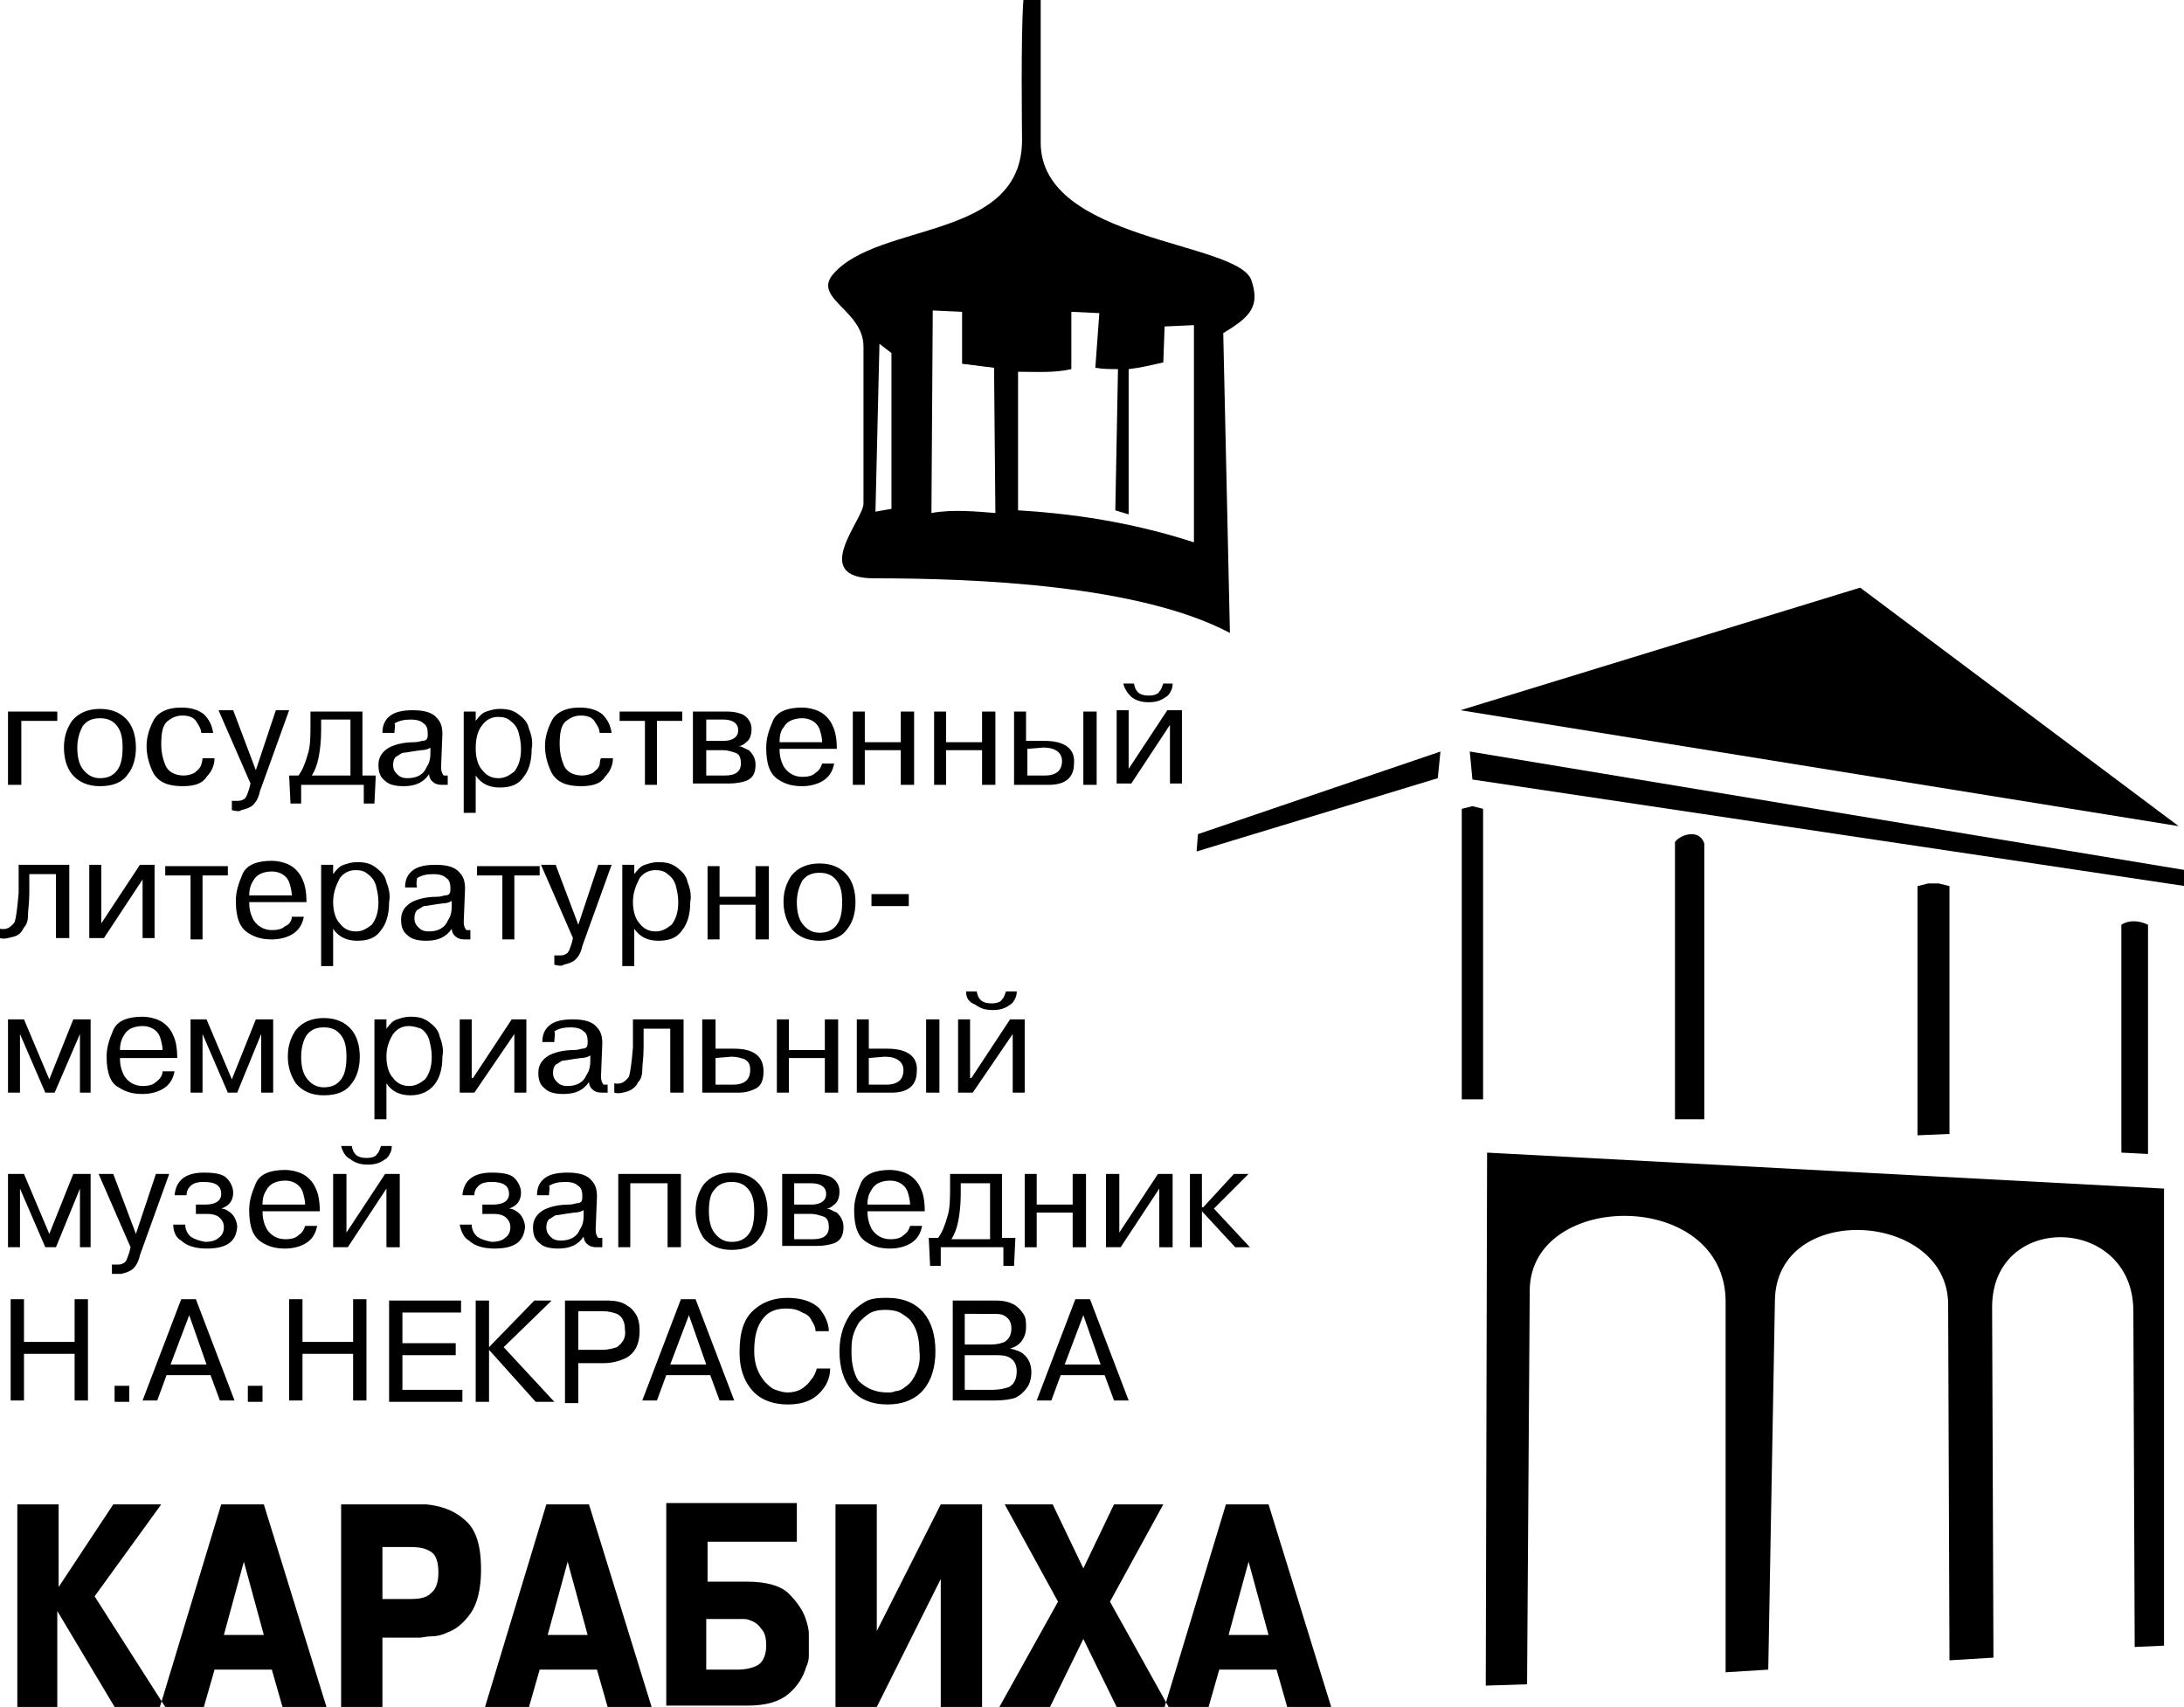
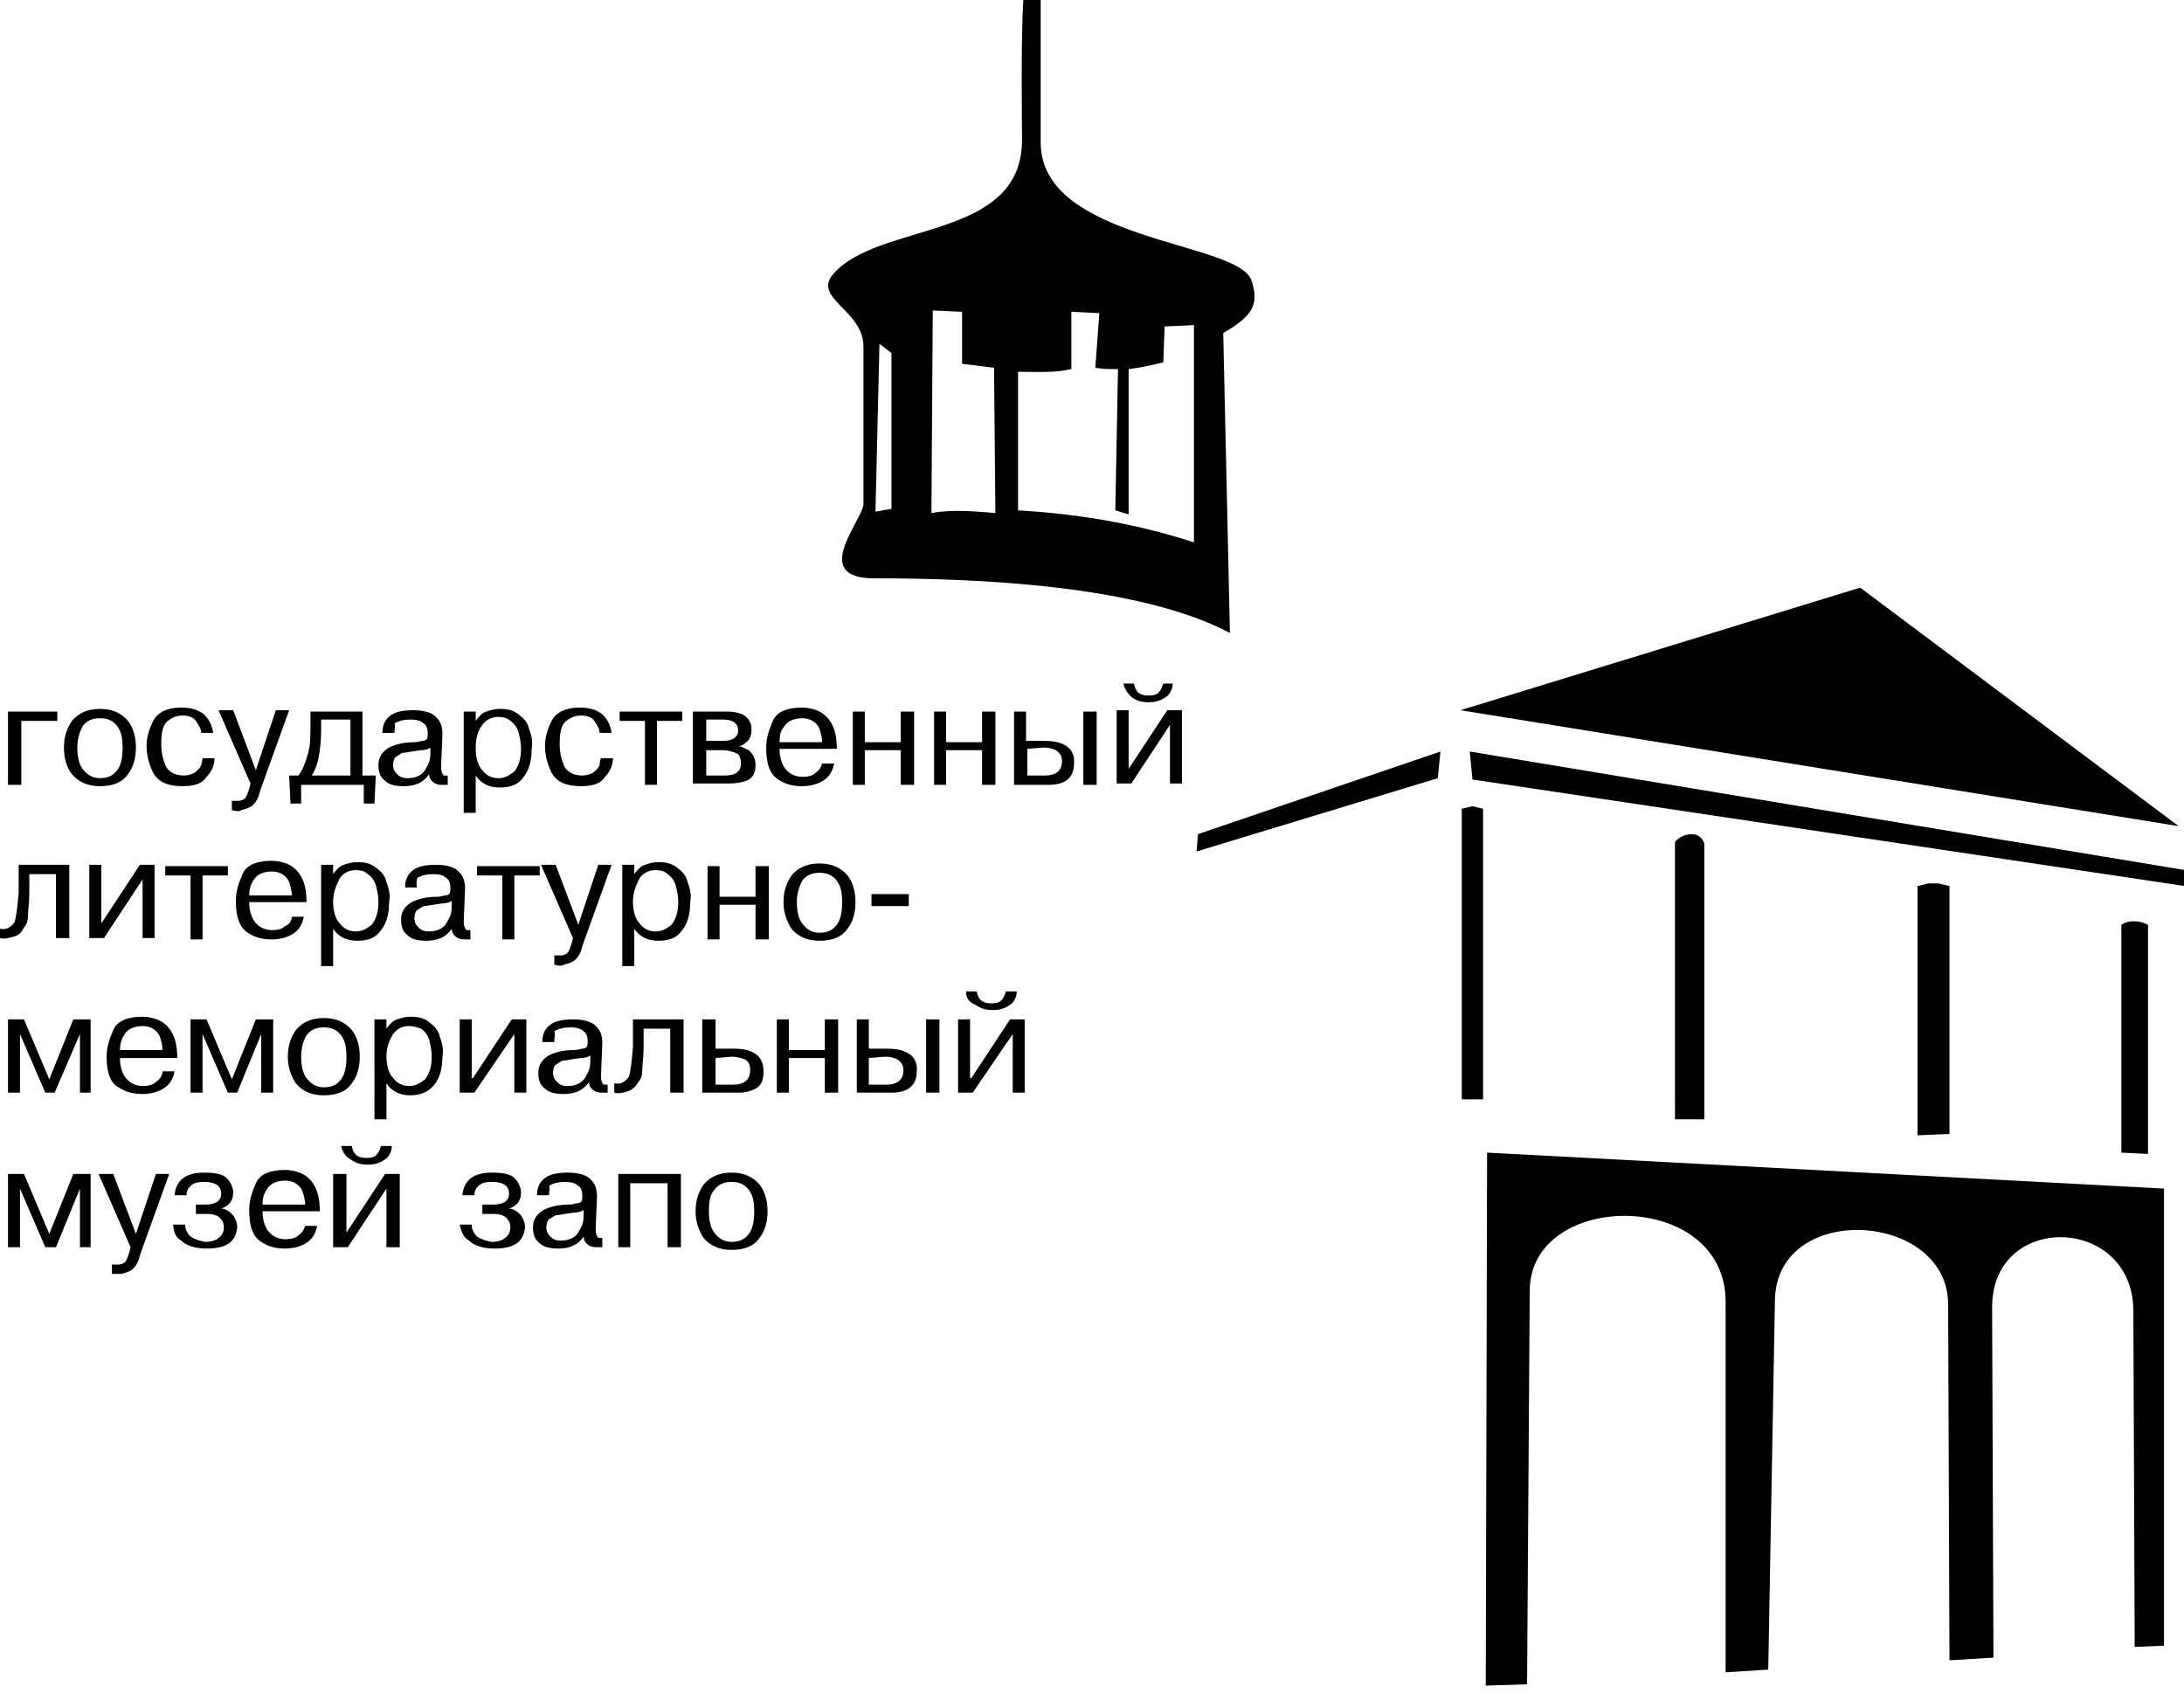
<svg xmlns="http://www.w3.org/2000/svg" id="Слой_1" x="0px" y="0px" viewBox="0 0 163.9 128.1" style="enable-background:new 0 0 163.9 128.1;" xml:space="preserve">
  <style type="text/css"> .st0{fill-rule:evenodd;clip-rule:evenodd;} </style>
  <g>
    <path class="st0" d="M139.6,44.1l-30,9.2l53.9,8.7L139.6,44.1L139.6,44.1z M110.3,56.4l0.2,2.1l53.5,8v-1.2L110.3,56.4L110.3,56.4z M107.9,58.4l0.2-2l-18.2,6.2l-0.1,1.3L107.9,58.4L107.9,58.4z M111.3,60.7l-0.8-0.2l-0.8,0.2c0,7.1,0,14.4,0,21.8h1.6V60.7 L111.3,60.7z M127.9,63.3c-0.4-1.2-1.9-0.6-2.2-0.1V84h2.2V63.3L127.9,63.3z M146.3,66.5l-0.8-0.2h-0.8l-0.8,0.2v18.7l2.4-0.1V66.5 L146.3,66.5z M161.2,69.4c-0.6-0.3-1.4-0.4-2,0v17.1l2,0.1V69.4L161.2,69.4z M162.4,89.2l-50.8-2.7l-0.1,40l3.1-0.1l0.2-29.6 c0.1-7.5,14.7-7.6,14.7,0.9v27.8l3.2-0.2l0.5-27.7c0.1-7.5,13-6.7,13,0.3l0.1,26.7l3.3-0.2l-0.1-26.3c0-7.2,10.6-6.9,10.6,0.3 l0.1,25.2l2.2-0.1L162.4,89.2L162.4,89.2z M78.1,10.7V0h-1.3c-0.2,2.8-0.1,9.9-0.1,10.5c0,7.6-10.8,6.1-14.2,10.1 c-1.5,1.8,2.3,2.7,2.3,5.4v11.8c0,1.2-4.1,5.6,0.8,5.6c7.7,0,19.9,0.5,26.7,4.1L91.8,25c2-1.2,2.8-2,2.1-4 C92.8,18.1,78.1,18.1,78.1,10.7L78.1,10.7z M74.6,27.6l0.1,10.9c-1.3-0.1-3.2-0.3-4.8,0l0.1-15.2l2.2,0.1v3.9L74.6,27.6L74.6,27.6z M83.7,38.3l1,0.3V27.7c0.9-0.1,1.7-0.3,2.6-0.5l0.1-2.7l2.2-0.1v16.3c-3.7-1.2-8-2.1-13.2-2.4V27.9c1.4,0,2.7,0.1,4-0.2v-4.3 l2.1,0.1l-0.3,4.1c0.6,0.1,1.1,0.1,1.7,0.1L83.7,38.3L83.7,38.3z M66.8,38.2l-1.1,0.2L66,25.8l0.9,0.7V38.2L66.8,38.2z" />
    <path class="st0" d="M1.6,54.1v4.8h-1v-5.5h3.7v0.7H1.6L1.6,54.1z M4.8,56.1c0-0.8,0.2-1.4,0.6-2c0.5-0.6,1.2-0.9,2.1-0.9 c0.9,0,1.6,0.3,2.1,0.9c0.4,0.5,0.6,1.2,0.6,2s-0.2,1.5-0.6,2c-0.4,0.6-1.1,0.9-2.1,0.9c-0.9,0-1.6-0.3-2.1-0.9 C5,57.6,4.8,56.9,4.8,56.1L4.8,56.1z M5.8,56.1c0,0.6,0.1,1.2,0.4,1.6c0.3,0.4,0.7,0.7,1.3,0.7c0.6,0,1-0.2,1.3-0.6 c0.3-0.4,0.4-1,0.4-1.7c0-0.7-0.1-1.2-0.4-1.6c-0.3-0.4-0.7-0.6-1.3-0.6c-0.6,0-1,0.2-1.3,0.6C6,54.9,5.8,55.4,5.8,56.1L5.8,56.1z M15.2,56.9h0.9c0,0.5-0.2,1-0.6,1.4c-0.3,0.5-0.9,0.7-1.8,0.7c-1.1,0-1.8-0.3-2.2-1c-0.3-0.6-0.5-1.3-0.5-2c0-0.7,0.2-1.3,0.5-1.9 c0.3-0.6,1-1,2.1-1c0.8,0,1.3,0.2,1.7,0.5c0.4,0.4,0.6,0.8,0.7,1.4h-0.9c0-0.3-0.2-0.6-0.4-0.9c-0.2-0.3-0.6-0.4-1-0.4 c-0.4,0-0.7,0.1-1.1,0.4c-0.4,0.3-0.5,0.9-0.5,1.8c0,0.5,0.1,1,0.3,1.5c0.2,0.5,0.7,0.8,1.4,0.8c0.3,0,0.6-0.1,0.8-0.2 c0.2-0.2,0.4-0.3,0.5-0.6C15.1,57.4,15.2,57.1,15.2,56.9L15.2,56.9z M17.4,60.8v-0.7c0.1,0,0.3,0,0.5,0c0.2,0,0.4-0.1,0.5-0.2 c0.1-0.1,0.2-0.4,0.3-0.7l0.1-0.4l-2.4-5.5h1.1l1.7,4.5l1.5-4.5h1l-2.2,6.1c-0.1,0.5-0.3,0.8-0.5,1c-0.2,0.2-0.5,0.3-0.9,0.4 C18,60.9,17.8,60.9,17.4,60.8L17.4,60.8z M21.7,58.2h0.7c0.3-0.4,0.5-0.9,0.7-1.6c0.2-0.6,0.2-1.4,0.2-2.3v-0.9h3.9v4.8h1l-0.1,2.1 h-0.8v-1.4h-4.7v1.4h-0.8L21.7,58.2L21.7,58.2z M26.2,54h-2.1v0.8c0,0.9-0.1,1.6-0.2,2.1c-0.1,0.5-0.3,1-0.5,1.3h2.9V54L26.2,54z M29.6,55h-0.9c0-0.6,0.2-1,0.6-1.3c0.4-0.3,1-0.4,1.7-0.4c0.9,0,1.5,0.2,1.8,0.6c0.3,0.3,0.4,0.7,0.4,1.2l-0.1,2.5 c0,0.3,0.1,0.5,0.2,0.6c0,0,0.2,0,0.3,0v0.7c0,0-0.1,0-0.2,0c-0.1,0-0.2,0-0.2,0c-0.4,0-0.6-0.1-0.8-0.3c-0.1-0.1-0.2-0.3-0.2-0.5 c-0.4,0.6-1,0.9-1.9,0.9c-0.6,0-1.1-0.1-1.4-0.4c-0.4-0.3-0.5-0.7-0.5-1.2c0-0.6,0.3-1,0.8-1.3c0.4-0.2,1-0.4,1.9-0.4 c0.3,0,0.5-0.1,0.6-0.1c0.2,0,0.3-0.1,0.3-0.1c0.1-0.1,0.1-0.2,0.1-0.5c0-0.3-0.1-0.6-0.3-0.7c-0.2-0.2-0.5-0.3-1-0.3 c-0.5,0-0.9,0.1-1.2,0.3C29.7,54.4,29.6,54.7,29.6,55L29.6,55z M32.3,56.1c-0.1,0.1-0.4,0.2-0.7,0.2c-0.8,0.1-1.2,0.2-1.4,0.2 c-0.2,0.1-0.3,0.2-0.5,0.3c-0.1,0.1-0.2,0.3-0.2,0.6c0,0.3,0.1,0.5,0.3,0.7c0.2,0.2,0.4,0.3,0.8,0.3c0.7,0,1.2-0.3,1.4-0.8 c0.2-0.3,0.3-0.6,0.3-1.1L32.3,56.1L32.3,56.1z M34.8,53.4h0.9l0,0.7h0c0.3-0.4,0.5-0.6,0.8-0.7c0.3-0.1,0.6-0.2,1-0.2 c0.6,0,1,0.1,1.4,0.4c0.4,0.3,0.7,0.6,0.8,1.1c0.2,0.5,0.3,1,0.2,1.5c0,0.9-0.2,1.6-0.6,2.1c-0.4,0.6-1,0.8-1.8,0.8 c-0.8,0-1.4-0.3-1.8-0.9v2.8h-0.9V53.4L34.8,53.4z M35.7,56.2c0,0.7,0.2,1.3,0.5,1.6c0.3,0.4,0.7,0.6,1.2,0.6 c0.5,0,0.8-0.2,1.2-0.5c0.3-0.4,0.5-0.9,0.5-1.7c0-0.5-0.1-0.9-0.2-1.3c-0.1-0.3-0.3-0.6-0.6-0.8c-0.2-0.2-0.5-0.3-0.9-0.3 c-0.5,0-0.9,0.2-1.2,0.6C35.8,54.9,35.7,55.5,35.7,56.2L35.7,56.2z M45.1,56.9h0.9c0,0.5-0.2,1-0.6,1.4c-0.3,0.5-0.9,0.7-1.8,0.7 c-1.1,0-1.8-0.3-2.2-1c-0.3-0.6-0.5-1.3-0.5-2c0-0.7,0.2-1.3,0.5-1.9c0.3-0.6,1-1,2.1-1c0.8,0,1.3,0.2,1.7,0.5 c0.4,0.4,0.6,0.8,0.7,1.4H45c0-0.3-0.2-0.6-0.4-0.9c-0.2-0.3-0.6-0.4-1-0.4c-0.4,0-0.7,0.1-1.1,0.4c-0.4,0.3-0.5,0.9-0.5,1.8 c0,0.5,0.1,1,0.3,1.5c0.2,0.5,0.7,0.8,1.4,0.8c0.3,0,0.6-0.1,0.8-0.2c0.2-0.2,0.4-0.3,0.5-0.6C45,57.4,45,57.1,45.1,56.9L45.1,56.9 z M48.4,54.1h-1.9v-0.7h4.7v0.7h-1.9v4.8h-0.9V54.1L48.4,54.1z M52,53.4h2.6c0.5,0,0.8,0.1,1.1,0.2c0.4,0.2,0.7,0.6,0.7,1.1 c0,0.4-0.1,0.8-0.4,1c-0.2,0.2-0.4,0.3-0.6,0.3v0c0.3,0,0.5,0.2,0.8,0.3c0.3,0.3,0.5,0.6,0.5,1.1c0,0.6-0.2,1-0.7,1.2 c-0.3,0.1-0.7,0.2-1.3,0.2H52V53.4L52,53.4z M53,54v1.6h1.3c0.7,0,1.1-0.3,1.1-0.8c0-0.5-0.4-0.8-1.1-0.8H53L53,54z M53,56.3v1.9 h1.4c0.8,0,1.2-0.3,1.2-0.9c0-0.4-0.1-0.7-0.4-0.8c-0.3-0.1-0.6-0.2-0.9-0.2H53L53,56.3z M61.7,57.3h0.9c-0.1,0.5-0.3,0.9-0.7,1.2 c-0.4,0.3-1,0.5-1.7,0.5c-0.6,0-1.2-0.1-1.8-0.5c-0.6-0.4-0.9-1.1-0.9-2.4c0-0.7,0.2-1.3,0.5-2c0.3-0.7,1.1-1,2.2-1 c0.4,0,0.9,0.1,1.3,0.3c0.4,0.2,0.8,0.6,1,1.1c0.2,0.4,0.3,1,0.3,1.7h-4.3c0,0.5,0.1,0.9,0.3,1.3c0.3,0.5,0.8,0.8,1.4,0.8 c0.5,0,0.8-0.1,1-0.3C61.5,57.8,61.6,57.6,61.7,57.3L61.7,57.3z M58.5,55.7h3.2c0-0.3-0.1-0.7-0.2-1c-0.2-0.5-0.7-0.8-1.3-0.8 c-0.4,0-0.7,0.1-0.9,0.2c-0.2,0.1-0.4,0.3-0.5,0.5C58.6,54.8,58.5,55.2,58.5,55.7L58.5,55.7z M64.9,56.3v2.6h-0.9v-5.5h0.9v2.3h2.7 v-2.3h1v5.5h-1v-2.6H64.9L64.9,56.3z M71,56.3v2.6h-0.9v-5.5H71v2.3h2.7v-2.3h1v5.5h-1v-2.6H71L71,56.3z M76.1,53.4h0.9v2.2l1.4,0 c1.5,0,2.3,0.6,2.2,1.7c0,1.1-0.7,1.6-1.9,1.6h-2.6V53.4L76.1,53.4z M81.3,53.4h1v5.5h-1V53.4L81.3,53.4z M77.1,56.2v2h1.3 c0.9,0,1.3-0.4,1.3-1.1c0-0.6-0.5-1-1.4-1L77.1,56.2L77.1,56.2z M84.7,57.7l2.9-4.4h1.1v5.5h-0.9v-4.4l-2.9,4.4h-1.1v-5.5h0.9V57.7 L84.7,57.7z M84.3,51.3h0.8c0.1,0.6,0.4,0.9,1.1,0.9c0.4,0,0.7-0.1,0.8-0.3c0.2-0.2,0.2-0.4,0.3-0.6H88c0,0.1,0,0.3-0.1,0.5 c-0.1,0.2-0.2,0.4-0.4,0.5c-0.4,0.3-0.8,0.4-1.3,0.4c-0.5,0-0.9-0.1-1.3-0.4C84.6,52,84.4,51.7,84.3,51.3L84.3,51.3z M0,70.4v-0.7 c0.5,0.1,0.8-0.1,1.1-0.5c0.1-0.3,0.2-1,0.3-2.2l0-2.1h3.8v5.5h-1v-4.8h-2l0,1.4c0,0.8-0.1,1.3-0.1,1.7c0,0.4-0.1,0.7-0.3,0.9 C1.6,70,1.4,70.2,1,70.3C0.6,70.4,0.3,70.5,0,70.4L0,70.4z M7.6,69.3l2.9-4.4h1.1v5.5h-0.9v-4.4l-2.9,4.4H6.7v-5.5h0.9V69.3 L7.6,69.3z M14.3,65.7h-1.9v-0.7h4.7v0.7h-1.9v4.8h-0.9V65.7L14.3,65.7z M21.9,68.8h0.9c-0.1,0.5-0.3,0.9-0.7,1.2 c-0.4,0.3-1,0.5-1.7,0.5c-0.6,0-1.2-0.1-1.8-0.5c-0.6-0.4-0.9-1.1-0.9-2.4c0-0.7,0.2-1.3,0.5-2c0.3-0.7,1.1-1,2.2-1 c0.4,0,0.9,0.1,1.3,0.3c0.4,0.2,0.8,0.6,1,1.1c0.2,0.4,0.3,1,0.3,1.7h-4.3c0,0.5,0.1,0.9,0.3,1.3c0.3,0.5,0.8,0.8,1.4,0.8 c0.5,0,0.8-0.1,1-0.3C21.7,69.4,21.9,69.1,21.9,68.8L21.9,68.8z M18.7,67.2h3.2c0-0.3-0.1-0.7-0.2-1c-0.2-0.5-0.7-0.8-1.3-0.8 c-0.4,0-0.7,0.1-0.9,0.2c-0.2,0.1-0.4,0.3-0.5,0.5C18.8,66.4,18.7,66.8,18.7,67.2L18.7,67.2z M24.1,64.9H25l0,0.7h0 c0.3-0.4,0.5-0.6,0.8-0.7c0.3-0.1,0.6-0.2,1-0.2c0.6,0,1,0.1,1.4,0.4c0.4,0.3,0.7,0.6,0.8,1.1c0.2,0.5,0.3,1,0.2,1.5 c0,0.9-0.2,1.6-0.6,2.1c-0.4,0.6-1,0.8-1.8,0.8c-0.8,0-1.4-0.3-1.8-0.9v2.8h-0.9V64.9L24.1,64.9z M25,67.7c0,0.7,0.2,1.3,0.5,1.6 c0.3,0.4,0.7,0.6,1.2,0.6c0.5,0,0.8-0.2,1.2-0.5c0.3-0.4,0.5-0.9,0.5-1.7c0-0.5-0.1-0.9-0.2-1.3c-0.1-0.3-0.3-0.6-0.6-0.8 c-0.2-0.2-0.5-0.3-0.9-0.3c-0.5,0-0.9,0.2-1.2,0.6C25.2,66.5,25,67,25,67.7L25,67.7z M31.3,66.6h-0.9c0-0.6,0.2-1,0.6-1.3 c0.4-0.3,1-0.4,1.7-0.4c0.9,0,1.5,0.2,1.8,0.6c0.3,0.3,0.4,0.7,0.4,1.2l-0.1,2.5c0,0.3,0.1,0.5,0.2,0.6c0,0,0.2,0,0.3,0v0.7 c0,0-0.1,0-0.2,0c-0.1,0-0.2,0-0.2,0c-0.4,0-0.6-0.1-0.8-0.3c-0.1-0.1-0.2-0.3-0.2-0.5c-0.4,0.6-1,0.9-1.9,0.9 c-0.6,0-1.1-0.1-1.4-0.4c-0.4-0.3-0.5-0.7-0.5-1.2c0-0.6,0.3-1,0.8-1.3c0.4-0.2,1-0.4,1.9-0.4c0.3,0,0.5-0.1,0.6-0.1 c0.2,0,0.3-0.1,0.3-0.1c0.1-0.1,0.1-0.2,0.1-0.5c0-0.3-0.1-0.6-0.3-0.7c-0.2-0.2-0.5-0.3-1-0.3c-0.5,0-0.9,0.1-1.2,0.3 C31.3,66,31.2,66.3,31.3,66.6L31.3,66.6z M33.9,67.6c-0.1,0.1-0.4,0.2-0.7,0.2c-0.8,0.1-1.2,0.2-1.4,0.2c-0.2,0.1-0.3,0.2-0.5,0.3 c-0.1,0.1-0.2,0.3-0.2,0.6c0,0.3,0.1,0.5,0.3,0.7c0.2,0.2,0.4,0.3,0.8,0.3c0.7,0,1.2-0.3,1.4-0.8c0.2-0.3,0.3-0.6,0.3-1.1 L33.9,67.6L33.9,67.6z M37.7,65.7h-1.9v-0.7h4.7v0.7h-1.9v4.8h-0.9V65.7L37.7,65.7z M41.6,72.4v-0.7c0.1,0,0.3,0,0.5,0 c0.2,0,0.4-0.1,0.5-0.2c0.1-0.1,0.2-0.4,0.3-0.7l0.1-0.4l-2.4-5.5h1.1l1.7,4.5l1.5-4.5h1l-2.2,6.1c-0.1,0.5-0.3,0.8-0.5,1 c-0.2,0.2-0.5,0.3-0.9,0.4C42.2,72.5,42,72.5,41.6,72.4L41.6,72.4z M46.7,64.9h0.9l0,0.7h0c0.3-0.4,0.5-0.6,0.8-0.7 c0.3-0.1,0.6-0.2,1-0.2c0.6,0,1,0.1,1.4,0.4c0.4,0.3,0.7,0.6,0.8,1.1c0.2,0.5,0.3,1,0.2,1.5c0,0.9-0.2,1.6-0.6,2.1 c-0.4,0.6-1,0.8-1.8,0.8c-0.8,0-1.4-0.3-1.8-0.9v2.8h-0.9V64.9L46.7,64.9z M47.5,67.7c0,0.7,0.2,1.3,0.5,1.6 c0.3,0.4,0.7,0.6,1.2,0.6c0.5,0,0.8-0.2,1.2-0.5c0.3-0.4,0.5-0.9,0.5-1.7c0-0.5-0.1-0.9-0.2-1.3c-0.1-0.3-0.3-0.6-0.6-0.8 c-0.2-0.2-0.5-0.3-0.9-0.3c-0.5,0-0.9,0.2-1.2,0.6C47.7,66.5,47.5,67,47.5,67.7L47.5,67.7z M54,67.9v2.6h-0.9v-5.5H54v2.3h2.7v-2.3 h1v5.5h-1v-2.6H54L54,67.9z M58.8,67.7c0-0.8,0.2-1.4,0.6-2c0.5-0.6,1.2-0.9,2.1-0.9c0.9,0,1.6,0.3,2.1,0.9c0.4,0.5,0.6,1.2,0.6,2 c0,0.8-0.2,1.5-0.6,2c-0.4,0.6-1.1,0.9-2.1,0.9c-0.9,0-1.6-0.3-2.1-0.9C59,69.1,58.8,68.4,58.8,67.7L58.8,67.7z M59.8,67.7 c0,0.6,0.1,1.2,0.4,1.6c0.3,0.4,0.7,0.7,1.3,0.7c0.6,0,1-0.2,1.3-0.6c0.3-0.4,0.4-1,0.4-1.7c0-0.7-0.1-1.2-0.4-1.6 c-0.3-0.4-0.7-0.6-1.3-0.6c-0.6,0-1,0.2-1.3,0.6C60,66.5,59.8,67,59.8,67.7L59.8,67.7z M65.4,68v-0.9h2.8V68H65.4L65.4,68z M3.4,82 l-1.9-4.4h0l0,0.3V82H0.6v-5.5h1.2L3.7,81l1.8-4.5h1.3V82H6v-4.1l0-0.3h0L4.1,82H3.4L3.4,82z M12.2,80.4h0.9 c-0.1,0.5-0.3,0.9-0.7,1.2c-0.4,0.3-1,0.5-1.7,0.5c-0.6,0-1.2-0.1-1.8-0.5C8.3,81.3,8,80.5,8,79.3c0-0.7,0.2-1.3,0.5-2 c0.3-0.7,1.1-1,2.2-1c0.4,0,0.9,0.1,1.3,0.3c0.4,0.2,0.8,0.6,1,1.1c0.2,0.4,0.3,1,0.3,1.7H9c0,0.5,0.1,0.9,0.3,1.3 c0.3,0.5,0.8,0.8,1.4,0.8c0.5,0,0.8-0.1,1-0.3C12,81,12.2,80.7,12.2,80.4L12.2,80.4z M9,78.8h3.2c0-0.3-0.1-0.7-0.2-1 c-0.2-0.5-0.7-0.8-1.3-0.8c-0.4,0-0.7,0.1-0.9,0.2c-0.2,0.1-0.4,0.3-0.5,0.5C9.1,78,9,78.4,9,78.8L9,78.8z M17.1,82l-1.9-4.4h0 l0,0.3V82h-0.9v-5.5h1.2l1.9,4.5l1.8-4.5h1.3V82h-0.9v-4.1l0-0.3h0L17.8,82H17.1L17.1,82z M21.6,79.3c0-0.8,0.2-1.4,0.6-2 c0.5-0.6,1.2-0.9,2.1-0.9c0.9,0,1.6,0.3,2.1,0.9c0.4,0.5,0.6,1.2,0.6,2c0,0.8-0.2,1.5-0.6,2c-0.4,0.6-1.1,0.9-2.1,0.9 c-0.9,0-1.6-0.3-2.1-0.9C21.8,80.7,21.6,80,21.6,79.3L21.6,79.3z M22.6,79.3c0,0.6,0.1,1.2,0.4,1.6c0.3,0.4,0.7,0.7,1.3,0.7 c0.6,0,1-0.2,1.3-0.6c0.3-0.4,0.4-1,0.4-1.7c0-0.7-0.1-1.2-0.4-1.6c-0.3-0.4-0.7-0.6-1.3-0.6c-0.6,0-1,0.2-1.3,0.6 C22.8,78,22.6,78.6,22.6,79.3L22.6,79.3z M28.1,76.5H29l0,0.7h0c0.3-0.4,0.5-0.6,0.8-0.7c0.3-0.1,0.6-0.2,1-0.2 c0.6,0,1,0.1,1.4,0.4c0.4,0.3,0.7,0.6,0.8,1.1c0.2,0.5,0.3,1,0.2,1.5c0,0.9-0.2,1.6-0.6,2.1c-0.4,0.5-1,0.8-1.8,0.8 c-0.8,0-1.4-0.3-1.8-0.9V84h-0.9V76.5L28.1,76.5z M29,79.3c0,0.7,0.2,1.3,0.5,1.6c0.3,0.4,0.7,0.6,1.2,0.6c0.5,0,0.8-0.2,1.2-0.5 c0.3-0.4,0.5-0.9,0.5-1.7c0-0.5-0.1-0.9-0.2-1.3c-0.1-0.3-0.3-0.6-0.6-0.8C31.3,77.1,31,77,30.7,77c-0.5,0-0.9,0.2-1.2,0.6 C29.2,78.1,29,78.6,29,79.3L29,79.3z M35.5,80.9l2.9-4.4h1.1V82h-0.9v-4.4L35.6,82h-1.1v-5.5h0.9V80.9L35.5,80.9z M41.6,78.2h-0.9 c0-0.6,0.2-1,0.6-1.3c0.4-0.3,1-0.4,1.7-0.4c0.9,0,1.5,0.2,1.8,0.6c0.3,0.3,0.4,0.7,0.4,1.2l-0.1,2.5c0,0.3,0.1,0.5,0.2,0.6 c0,0,0.2,0,0.3,0V82c0,0-0.1,0-0.2,0c-0.1,0-0.2,0-0.2,0c-0.4,0-0.6-0.1-0.8-0.3c-0.1-0.1-0.2-0.3-0.2-0.5c-0.4,0.6-1,0.9-1.9,0.9 c-0.6,0-1.1-0.1-1.4-0.4c-0.4-0.3-0.5-0.7-0.5-1.2c0-0.6,0.3-1,0.8-1.3c0.4-0.2,1-0.4,1.9-0.4c0.3,0,0.5-0.1,0.6-0.1 c0.2,0,0.3-0.1,0.3-0.1c0.1-0.1,0.1-0.2,0.1-0.5c0-0.3-0.1-0.6-0.3-0.7c-0.2-0.2-0.5-0.3-1-0.3c-0.5,0-0.9,0.1-1.2,0.3 C41.7,77.6,41.6,77.8,41.6,78.2L41.6,78.2z M44.3,79.2c-0.1,0.1-0.4,0.2-0.7,0.2c-0.8,0.1-1.2,0.2-1.4,0.2 c-0.2,0.1-0.3,0.2-0.5,0.3c-0.1,0.1-0.2,0.3-0.2,0.6c0,0.3,0.1,0.5,0.3,0.7c0.2,0.2,0.4,0.3,0.8,0.3c0.7,0,1.2-0.3,1.4-0.8 c0.2-0.3,0.3-0.6,0.3-1.1L44.3,79.2L44.3,79.2z M46.1,82v-0.7c0.5,0.1,0.8-0.1,1.1-0.5c0.1-0.3,0.2-1,0.3-2.2l0-2.1h3.8V82h-1v-4.8 h-2l0,1.4c0,0.8-0.1,1.3-0.1,1.7c0,0.4-0.1,0.7-0.3,0.9c-0.2,0.4-0.5,0.6-0.8,0.7C46.8,82,46.4,82.1,46.1,82L46.1,82z M52.7,76.5h1 v2.2l1.4,0c1.5,0,2.2,0.6,2.2,1.7c0,0.7-0.2,1.1-0.6,1.3c-0.4,0.2-0.8,0.3-1.3,0.3h-2.7V76.5L52.7,76.5z M53.7,79.4v2H55 c0.9,0,1.3-0.4,1.3-1.1c0-0.4-0.1-0.6-0.4-0.8c-0.3-0.1-0.6-0.2-1-0.2L53.7,79.4L53.7,79.4z M59.2,79.4V82h-0.9v-5.5h0.9v2.3h2.7 v-2.3h1V82h-1v-2.6H59.2L59.2,79.4z M64.3,76.5h0.9v2.2l1.4,0c1.5,0,2.3,0.6,2.2,1.7c0,1.1-0.7,1.6-1.9,1.6h-2.6V76.5L64.3,76.5z M69.5,76.5h1V82h-1V76.5L69.5,76.5z M65.2,79.4v2h1.3c0.9,0,1.3-0.4,1.3-1.1c0-0.6-0.5-1-1.4-1L65.2,79.4L65.2,79.4z M72.9,80.9 l2.9-4.4h1.1V82h-0.9v-4.4L73,82h-1.1v-5.5h0.9V80.9L72.9,80.9z M72.5,74.4h0.8c0.1,0.6,0.4,0.9,1.1,0.9c0.4,0,0.7-0.1,0.8-0.3 c0.2-0.2,0.2-0.4,0.3-0.6h0.8c0,0.1,0,0.3-0.1,0.5c-0.1,0.2-0.2,0.4-0.4,0.5c-0.4,0.3-0.8,0.4-1.3,0.4c-0.5,0-0.9-0.1-1.3-0.4 C72.7,75.2,72.5,74.9,72.5,74.4L72.5,74.4z M3.4,93.6l-1.9-4.4h0l0,0.3v4.1H0.6v-5.5h1.2l1.9,4.5l1.8-4.5h1.3v5.5H6v-4.1l0-0.3h0 l-1.8,4.4H3.4L3.4,93.6z M8.4,95.6v-0.7c0.1,0,0.3,0,0.5,0c0.2,0,0.4-0.1,0.5-0.2c0.1-0.1,0.2-0.4,0.3-0.7l0.1-0.4l-2.4-5.5h1.1 l1.7,4.5l1.5-4.5h1l-2.2,6.1c-0.1,0.5-0.3,0.8-0.5,1c-0.2,0.2-0.5,0.3-0.9,0.4C9.1,95.6,8.8,95.6,8.4,95.6L8.4,95.6z M13,91.9h0.9 c0,0.3,0.1,0.6,0.4,0.9c0.3,0.2,0.6,0.3,1.1,0.4c0.4,0,0.8-0.1,1-0.3c0.3-0.2,0.4-0.5,0.4-0.8c0-0.3-0.1-0.5-0.3-0.7 c-0.2-0.2-0.5-0.3-1-0.3h-0.8v-0.7h0.7c0.8,0,1.2-0.3,1.2-0.8c0-0.6-0.4-0.9-1.3-0.9c-0.5,0-0.8,0.1-1,0.3 c-0.2,0.2-0.3,0.4-0.3,0.7h-0.9c0.1-1.1,0.8-1.7,2.2-1.7c0.8,0,1.4,0.1,1.7,0.4c0.3,0.3,0.5,0.7,0.5,1.1c0,0.6-0.3,1-0.9,1.2v0 c0.3,0,0.6,0.2,0.8,0.4c0.2,0.2,0.4,0.6,0.4,1c-0.1,1.1-0.8,1.6-2.3,1.6c-0.8,0-1.5-0.2-1.9-0.6C13.2,92.9,13,92.4,13,91.9L13,91.9 z M22.9,92h0.9c-0.1,0.5-0.3,0.9-0.7,1.2c-0.4,0.3-1,0.5-1.7,0.5c-0.6,0-1.2-0.1-1.8-0.5c-0.6-0.4-0.9-1.1-0.9-2.4 c0-0.7,0.2-1.3,0.5-2c0.3-0.7,1.1-1,2.2-1c0.4,0,0.9,0.1,1.3,0.3c0.4,0.2,0.8,0.6,1,1.1c0.2,0.4,0.3,1,0.3,1.7h-4.3 c0,0.5,0.1,0.9,0.3,1.3c0.3,0.5,0.8,0.8,1.4,0.8c0.5,0,0.8-0.1,1-0.3C22.7,92.5,22.8,92.3,22.9,92L22.9,92z M19.7,90.4h3.2 c0-0.3-0.1-0.7-0.2-1c-0.2-0.5-0.7-0.8-1.3-0.8c-0.4,0-0.7,0.1-0.9,0.2c-0.2,0.1-0.4,0.3-0.5,0.5C19.8,89.6,19.7,89.9,19.7,90.4 L19.7,90.4z M26,92.5l2.9-4.4H30v5.5H29v-4.4l-2.9,4.4h-1.1v-5.5H26V92.5L26,92.5z M25.6,86h0.8c0.1,0.6,0.4,0.9,1.1,0.9 c0.4,0,0.7-0.1,0.8-0.3c0.2-0.2,0.2-0.4,0.3-0.6h0.8c0,0.1,0,0.3-0.1,0.5c-0.1,0.2-0.2,0.4-0.4,0.5c-0.4,0.3-0.8,0.4-1.3,0.4 c-0.5,0-0.9-0.1-1.3-0.4C25.9,86.8,25.7,86.4,25.6,86L25.6,86z M34.5,91.9h0.9c0,0.3,0.1,0.6,0.4,0.9c0.3,0.2,0.6,0.3,1.1,0.4 c0.4,0,0.8-0.1,1-0.3c0.3-0.2,0.4-0.5,0.4-0.8c0-0.3-0.1-0.5-0.3-0.7c-0.2-0.2-0.5-0.3-1-0.3h-0.8v-0.7H37c0.8,0,1.2-0.3,1.2-0.8 c0-0.6-0.4-0.9-1.3-0.9c-0.5,0-0.8,0.1-1,0.3c-0.2,0.2-0.3,0.4-0.3,0.7h-0.9c0.1-1.1,0.8-1.7,2.2-1.7c0.8,0,1.4,0.1,1.7,0.4 c0.3,0.3,0.5,0.7,0.5,1.1c0,0.6-0.3,1-0.9,1.2v0c0.3,0,0.6,0.2,0.8,0.4c0.2,0.2,0.4,0.6,0.4,1c-0.1,1.1-0.8,1.6-2.3,1.6 c-0.8,0-1.5-0.2-1.9-0.6C34.8,92.9,34.6,92.4,34.5,91.9L34.5,91.9z M41.2,89.7h-0.9c0-0.6,0.2-1,0.6-1.3c0.4-0.3,1-0.4,1.7-0.4 c0.9,0,1.5,0.2,1.8,0.6c0.3,0.3,0.4,0.7,0.4,1.2l-0.1,2.5c0,0.3,0.1,0.5,0.2,0.6c0,0,0.2,0,0.3,0v0.7c0,0-0.1,0-0.2,0 c-0.1,0-0.2,0-0.2,0c-0.4,0-0.6-0.1-0.8-0.3c-0.1-0.1-0.2-0.3-0.2-0.5c-0.4,0.6-1,0.9-1.9,0.9c-0.6,0-1.1-0.1-1.4-0.4 c-0.4-0.3-0.5-0.7-0.5-1.2c0-0.6,0.3-1,0.8-1.3c0.4-0.2,1-0.4,1.9-0.4c0.3,0,0.5-0.1,0.6-0.1c0.2,0,0.3-0.1,0.3-0.1 c0.1-0.1,0.1-0.2,0.1-0.5c0-0.3-0.1-0.6-0.3-0.7c-0.2-0.2-0.5-0.3-1-0.3c-0.5,0-0.9,0.1-1.2,0.3C41.3,89.1,41.2,89.4,41.2,89.7 L41.2,89.7z M43.8,90.8c-0.1,0.1-0.4,0.2-0.7,0.2c-0.8,0.1-1.2,0.2-1.4,0.2c-0.2,0.1-0.3,0.2-0.5,0.3c-0.1,0.1-0.2,0.3-0.2,0.6 c0,0.3,0.1,0.5,0.3,0.7c0.2,0.2,0.4,0.3,0.8,0.3c0.7,0,1.2-0.3,1.4-0.8c0.2-0.3,0.3-0.6,0.3-1.1L43.8,90.8L43.8,90.8z M47.3,88.8 v4.8h-0.9v-5.5h4.7v5.5h-1v-4.8H47.3L47.3,88.8z M52.2,90.9c0-0.8,0.2-1.4,0.6-2c0.5-0.6,1.2-0.9,2.1-0.9c0.9,0,1.6,0.3,2.1,0.9 c0.4,0.5,0.6,1.2,0.6,2c0,0.8-0.2,1.5-0.6,2c-0.4,0.6-1.1,0.9-2.1,0.9c-0.9,0-1.6-0.3-2.1-0.9C52.4,92.3,52.2,91.6,52.2,90.9 L52.2,90.9z M53.2,90.9c0,0.6,0.1,1.2,0.4,1.6c0.3,0.4,0.7,0.7,1.3,0.7c0.6,0,1-0.2,1.3-0.6c0.3-0.4,0.4-1,0.4-1.7 c0-0.7-0.1-1.2-0.4-1.6c-0.3-0.4-0.7-0.6-1.3-0.6c-0.6,0-1,0.2-1.3,0.6C53.3,89.6,53.2,90.2,53.2,90.9L53.2,90.9z" />
-     <path class="st0" d="M58.6,88.1h2.6c0.5,0,0.8,0.1,1.1,0.2c0.4,0.2,0.7,0.6,0.7,1.1c0,0.4-0.1,0.8-0.4,1c-0.2,0.2-0.4,0.3-0.6,0.3 v0c0.3,0,0.5,0.2,0.8,0.3c0.3,0.3,0.5,0.6,0.5,1.1c0,0.6-0.2,1-0.7,1.2c-0.3,0.1-0.7,0.2-1.3,0.2h-2.6V88.1L58.6,88.1z M59.6,88.8 v1.6h1.3c0.7,0,1.1-0.3,1.1-0.8c0-0.5-0.4-0.8-1.1-0.8H59.6L59.6,88.8z M59.6,91.1v1.9H61c0.8,0,1.2-0.3,1.2-0.9 c0-0.4-0.1-0.7-0.4-0.8c-0.3-0.1-0.6-0.2-0.9-0.2H59.6L59.6,91.1z M68.3,92h0.9c-0.1,0.5-0.3,0.9-0.7,1.2c-0.4,0.3-1,0.5-1.7,0.5 c-0.6,0-1.2-0.1-1.8-0.5c-0.6-0.4-0.9-1.1-0.9-2.4c0-0.7,0.2-1.3,0.5-2c0.3-0.7,1.1-1,2.2-1c0.4,0,0.9,0.1,1.3,0.3 c0.4,0.2,0.8,0.6,1,1.1c0.2,0.4,0.3,1,0.3,1.7h-4.3c0,0.5,0.1,0.9,0.3,1.3c0.3,0.5,0.8,0.8,1.4,0.8c0.5,0,0.8-0.1,1-0.3 C68.1,92.5,68.2,92.3,68.3,92L68.3,92z M65.1,90.4h3.2c0-0.3-0.1-0.7-0.2-1c-0.2-0.5-0.7-0.8-1.3-0.8c-0.4,0-0.7,0.1-0.9,0.2 c-0.2,0.1-0.4,0.3-0.5,0.5C65.2,89.6,65.1,89.9,65.1,90.4L65.1,90.4z M69.7,92.9h0.7c0.3-0.4,0.5-0.9,0.7-1.6 c0.2-0.6,0.2-1.4,0.2-2.3v-0.9h3.9v4.8h1L76.1,95h-0.8v-1.4h-4.7V95h-0.8L69.7,92.9L69.7,92.9z M74.2,88.8h-2.1v0.8 c0,0.9-0.1,1.6-0.2,2.1c-0.1,0.5-0.3,1-0.5,1.3h2.9V88.8L74.2,88.8z M77.8,91v2.6h-0.9v-5.5h0.9v2.3h2.7v-2.3h1v5.5h-1V91H77.8 L77.8,91z M84,92.5l2.9-4.4h1.1v5.5H87v-4.4l-2.9,4.4H83v-5.5H84V92.5L84,92.5z M90.3,90.6l2.3-2.5h1.1l-2.6,2.6l2.7,2.9h-1.1 l-2.5-2.7v2.7h-0.9v-5.5h0.9V90.6L90.3,90.6z M1.8,101.6v3.5h-1v-7.6h1v3.2h3.8v-3.2h1v7.6h-1v-3.5H1.8L1.8,101.6z M8.6,105.2V104 h1.1v1.2H8.6L8.6,105.2z M12.5,103.2l-0.7,1.9h-1.1l2.9-7.6h1.1l2.9,7.6h-1.1l-0.7-1.9H12.5L12.5,103.2z M12.8,102.4h2.7l-1.3-3.7 L12.8,102.4L12.8,102.4z M18.6,105.2V104h1.1v1.2H18.6L18.6,105.2z M22.7,101.6v3.5h-1v-7.6h1v3.2h3.8v-3.2h1v7.6h-1v-3.5H22.7 L22.7,101.6z M30.2,100.8h4v0.9h-4v2.6h4.5v0.9h-5.5v-7.6h5.4v0.9h-4.4V100.8L30.2,100.8z M36.7,101.1l3.4-3.5h1.3l-3.6,3.5 l3.8,4.1h-1.4l-3.5-3.9v3.9h-1v-7.6h1V101.1L36.7,101.1z M42.4,97.6h3.1c0.7,0,1.2,0.1,1.6,0.4c0.2,0.1,0.4,0.3,0.6,0.6 c0.2,0.3,0.3,0.7,0.3,1.3c0,0.9-0.3,1.6-1,2c-0.4,0.2-1,0.4-1.7,0.4h-1.9v3h-1V97.6L42.4,97.6z M43.4,98.5v2.8h1.8 c0.4,0,0.8-0.1,1.1-0.2c0.4-0.3,0.7-0.7,0.6-1.3c0-0.6-0.2-1-0.6-1.2c-0.3-0.1-0.6-0.2-1.1-0.2H43.4L43.4,98.5z M50,103.2l-0.7,1.9 h-1.1l2.9-7.6h1.1l2.9,7.6H54l-0.7-1.9H50L50,103.2z M50.3,102.4H53l-1.3-3.7L50.3,102.4L50.3,102.4z M61.3,102.7h1 c0,0.6-0.2,1.1-0.5,1.5c-0.6,0.8-1.4,1.2-2.7,1.2c-1,0-1.9-0.3-2.5-0.9c-0.7-0.7-1.1-1.7-1.1-3c0-1.5,0.3-2.6,1.2-3.3 c0.6-0.5,1.4-0.8,2.4-0.8c1.1,0,1.9,0.3,2.4,0.8c0.4,0.5,0.7,1.1,0.7,1.7h-1c0-0.3-0.1-0.5-0.3-0.8c-0.1-0.3-0.4-0.5-0.7-0.6 c-0.3-0.2-0.7-0.3-1.2-0.3c-0.7,0-1.3,0.2-1.7,0.7c-0.5,0.6-0.7,1.4-0.7,2.5c0,1,0.3,1.7,0.8,2.3c0.3,0.3,0.5,0.5,0.8,0.6 c0.3,0.1,0.6,0.2,0.9,0.2c0.4,0,0.8-0.1,1.1-0.3c0.3-0.2,0.5-0.4,0.7-0.7C61.1,103.3,61.2,103,61.3,102.7L61.3,102.7z M66.6,105.4 c-1.2,0-2.1-0.4-2.7-1.1c-0.6-0.7-0.9-1.7-0.9-2.9c0-1.3,0.4-2.2,0.9-2.9c0.4-0.4,0.8-0.7,1.2-0.9c0.5-0.2,1-0.2,1.5-0.2 c1.2,0,2.1,0.4,2.7,1.1c0.6,0.7,0.9,1.7,0.9,2.9c0,1.2-0.3,2.2-0.9,2.9C68.7,105,67.8,105.4,66.6,105.4L66.6,105.4z M66.6,104.5 c0.2,0,0.4,0,0.6-0.1c0.2,0,0.5-0.1,0.7-0.3c0.2-0.1,0.5-0.4,0.6-0.6c0.4-0.6,0.6-1.3,0.5-2.1c0-0.9-0.2-1.7-0.6-2.2 c-0.1-0.2-0.4-0.4-0.7-0.6c-0.3-0.2-0.7-0.3-1.3-0.3c-0.5,0-0.9,0.1-1.2,0.3c-0.3,0.2-0.5,0.4-0.7,0.6c-0.2,0.3-0.4,0.7-0.5,1.1 c-0.1,0.4-0.1,0.8-0.1,1.2c0,0.9,0.2,1.6,0.5,2.1C65,104.2,65.7,104.5,66.6,104.5L66.6,104.5z M71.4,97.6h3.3c0.6,0,1,0.1,1.4,0.3 c0.3,0.2,0.5,0.4,0.7,0.7c0.2,0.3,0.2,0.6,0.2,1c0,0.4-0.1,0.7-0.3,1c-0.2,0.3-0.5,0.5-0.9,0.6v0c0.4,0.1,0.8,0.2,1.1,0.5 c0.3,0.3,0.5,0.7,0.5,1.3c0,0.4-0.1,0.8-0.3,1.1c-0.2,0.3-0.5,0.6-0.9,0.8c-0.3,0.1-0.8,0.2-1.5,0.2h-3.2V97.6L71.4,97.6z M72.4,98.5v2.4h2c0.4,0,0.8-0.1,1-0.2c0.3-0.2,0.5-0.5,0.5-1c0-0.5-0.2-0.8-0.6-1c-0.2-0.1-0.5-0.1-0.9-0.1H72.4L72.4,98.5z M72.4,101.7v2.6h2.1c0.5,0,0.9-0.1,1.2-0.2c0.4-0.2,0.6-0.6,0.6-1.2c0-0.5-0.2-0.9-0.7-1.1c-0.3-0.1-0.6-0.1-1.1-0.1H72.4 L72.4,101.7z M79.6,103.2l-0.7,1.9h-1.1l2.9-7.6h1.1l2.9,7.6h-1.1l-0.7-1.9H79.6L79.6,103.2z M79.9,102.4h2.7l-1.3-3.7L79.9,102.4 L79.9,102.4z" />
-     <path class="st0" d="M8.5,112.9h0.2h3.4l-5,6.9l5.3,8.3h-0.2H8.6l-4.3-7.2v7.2H4.2H1.3v-15.2h0.2h2.9v6.2L8.5,112.9L8.5,112.9z M19.8,112.9l4.7,15.2h-0.2h-3.1l-0.8-2.8h-4.3l-0.8,2.8h-0.2H12l4.6-15.2h0.2H19.8L19.8,112.9z M19.8,122.7l-1.5-5.5l-1.5,5.5 H19.8L19.8,122.7z M31.6,112.9c0.1,0,0.2,0,0.2,0s0.2,0,0.2,0c1,0.1,2,0.4,2.8,1.1c0.9,0.7,1.3,1.9,1.3,3.8c0,1.5-0.3,2.6-0.8,3.3 c-0.5,0.7-1.1,1.2-1.7,1.4c-0.4,0.2-0.8,0.3-1.2,0.3c-0.4,0-0.7,0.1-0.9,0.1h-2.8v5.2h-0.2h-2.9v-15.2h0.2H31.6L31.6,112.9z M28.7,120h2.1c0.7,0,1.2-0.1,1.5-0.4c0.4-0.3,0.6-0.8,0.6-1.6c0-0.8-0.2-1.3-0.5-1.5c-0.4-0.3-0.9-0.4-1.6-0.4h-2.1V120L28.7,120z M44.2,112.9l4.7,15.2h-0.2h-3.1l-0.8-2.8h-4.3l-0.8,2.8h-0.2h-3.1l4.6-15.2h0.2H44.2L44.2,112.9z M44.1,122.7l-1.5-5.5l-1.5,5.5 H44.1L44.1,122.7z M53.1,118.7h3c1.4,0,2.5,0.3,3.1,0.9c0.6,0.6,1.1,1.3,1.3,2c0.1,0.3,0.2,0.7,0.2,1c0,0.3,0,0.6,0,0.9 c0,0.2,0,0.5,0,0.8c0,0.3-0.1,0.6-0.2,0.8c-0.2,0.7-0.6,1.4-1.3,2c-0.7,0.6-1.7,0.9-3.1,0.9h-0.2H50v-15.2h0.2h9.6v2.9h-6.7V118.7 L53.1,118.7z M53.1,125.3h2.2c0.6,0,1.1-0.1,1.5-0.3c0.4-0.2,0.7-0.7,0.7-1.5c0-0.6-0.1-1-0.4-1.3c-0.2-0.3-0.5-0.5-0.8-0.6 c-0.2-0.1-0.4-0.1-0.6-0.1c-0.2,0-0.3,0-0.4,0h-2.3V125.3L53.1,125.3z M70.6,112.9h0.2h2.9v15.2h-0.2h-2.9v-9.6l-4.8,9.6h-0.2h-2.9 v-15.2h0.2h2.9v9.5L70.6,112.9L70.6,112.9z M78.8,128.1h-0.2H75l4.4-7.9l-4-7.3h0.2H79l2.3,4.8l2.3-4.8h0.2h3.5l-4,7.3l4.4,7.9 h-0.2h-3.7l-2.5-5.1L78.8,128.1L78.8,128.1z M95.2,112.9l4.7,15.2h-0.2h-3.1l-0.8-2.8h-4.3l-0.8,2.8h-0.2h-3.1l4.6-15.2h0.2H95.2 L95.2,112.9z M95.2,122.7l-1.5-5.5l-1.5,5.5H95.2L95.2,122.7z" />
  </g>
</svg>